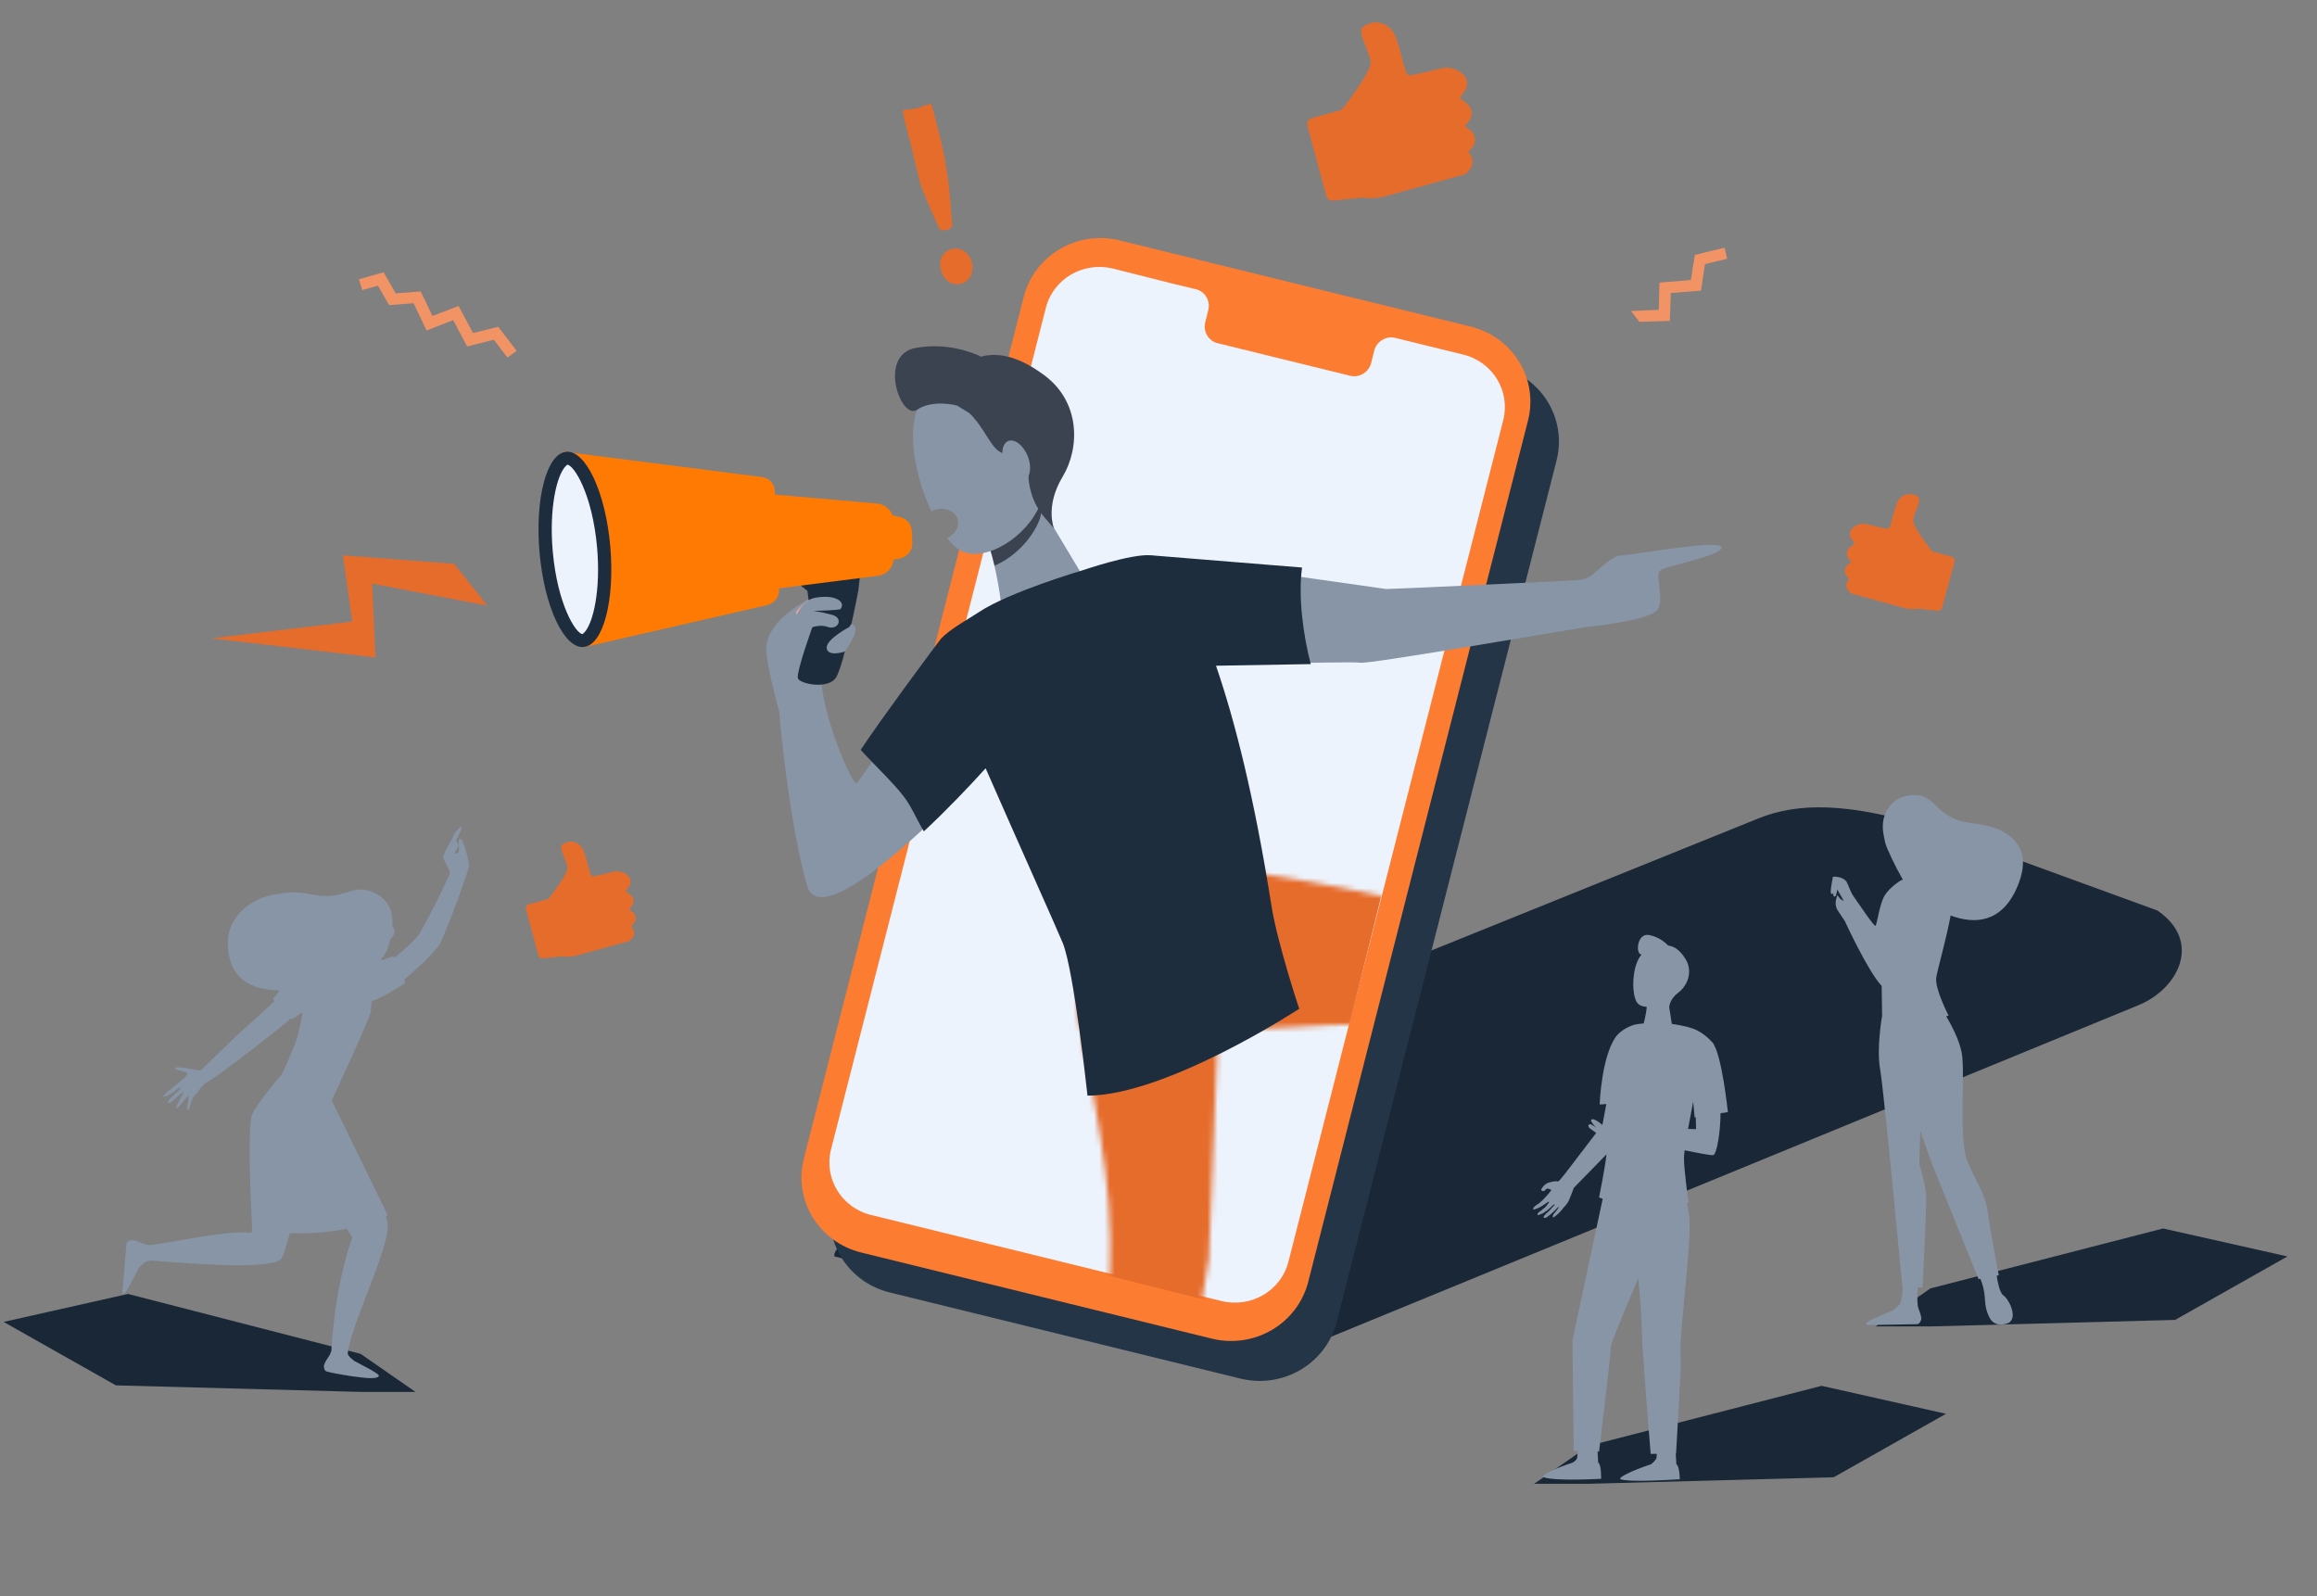
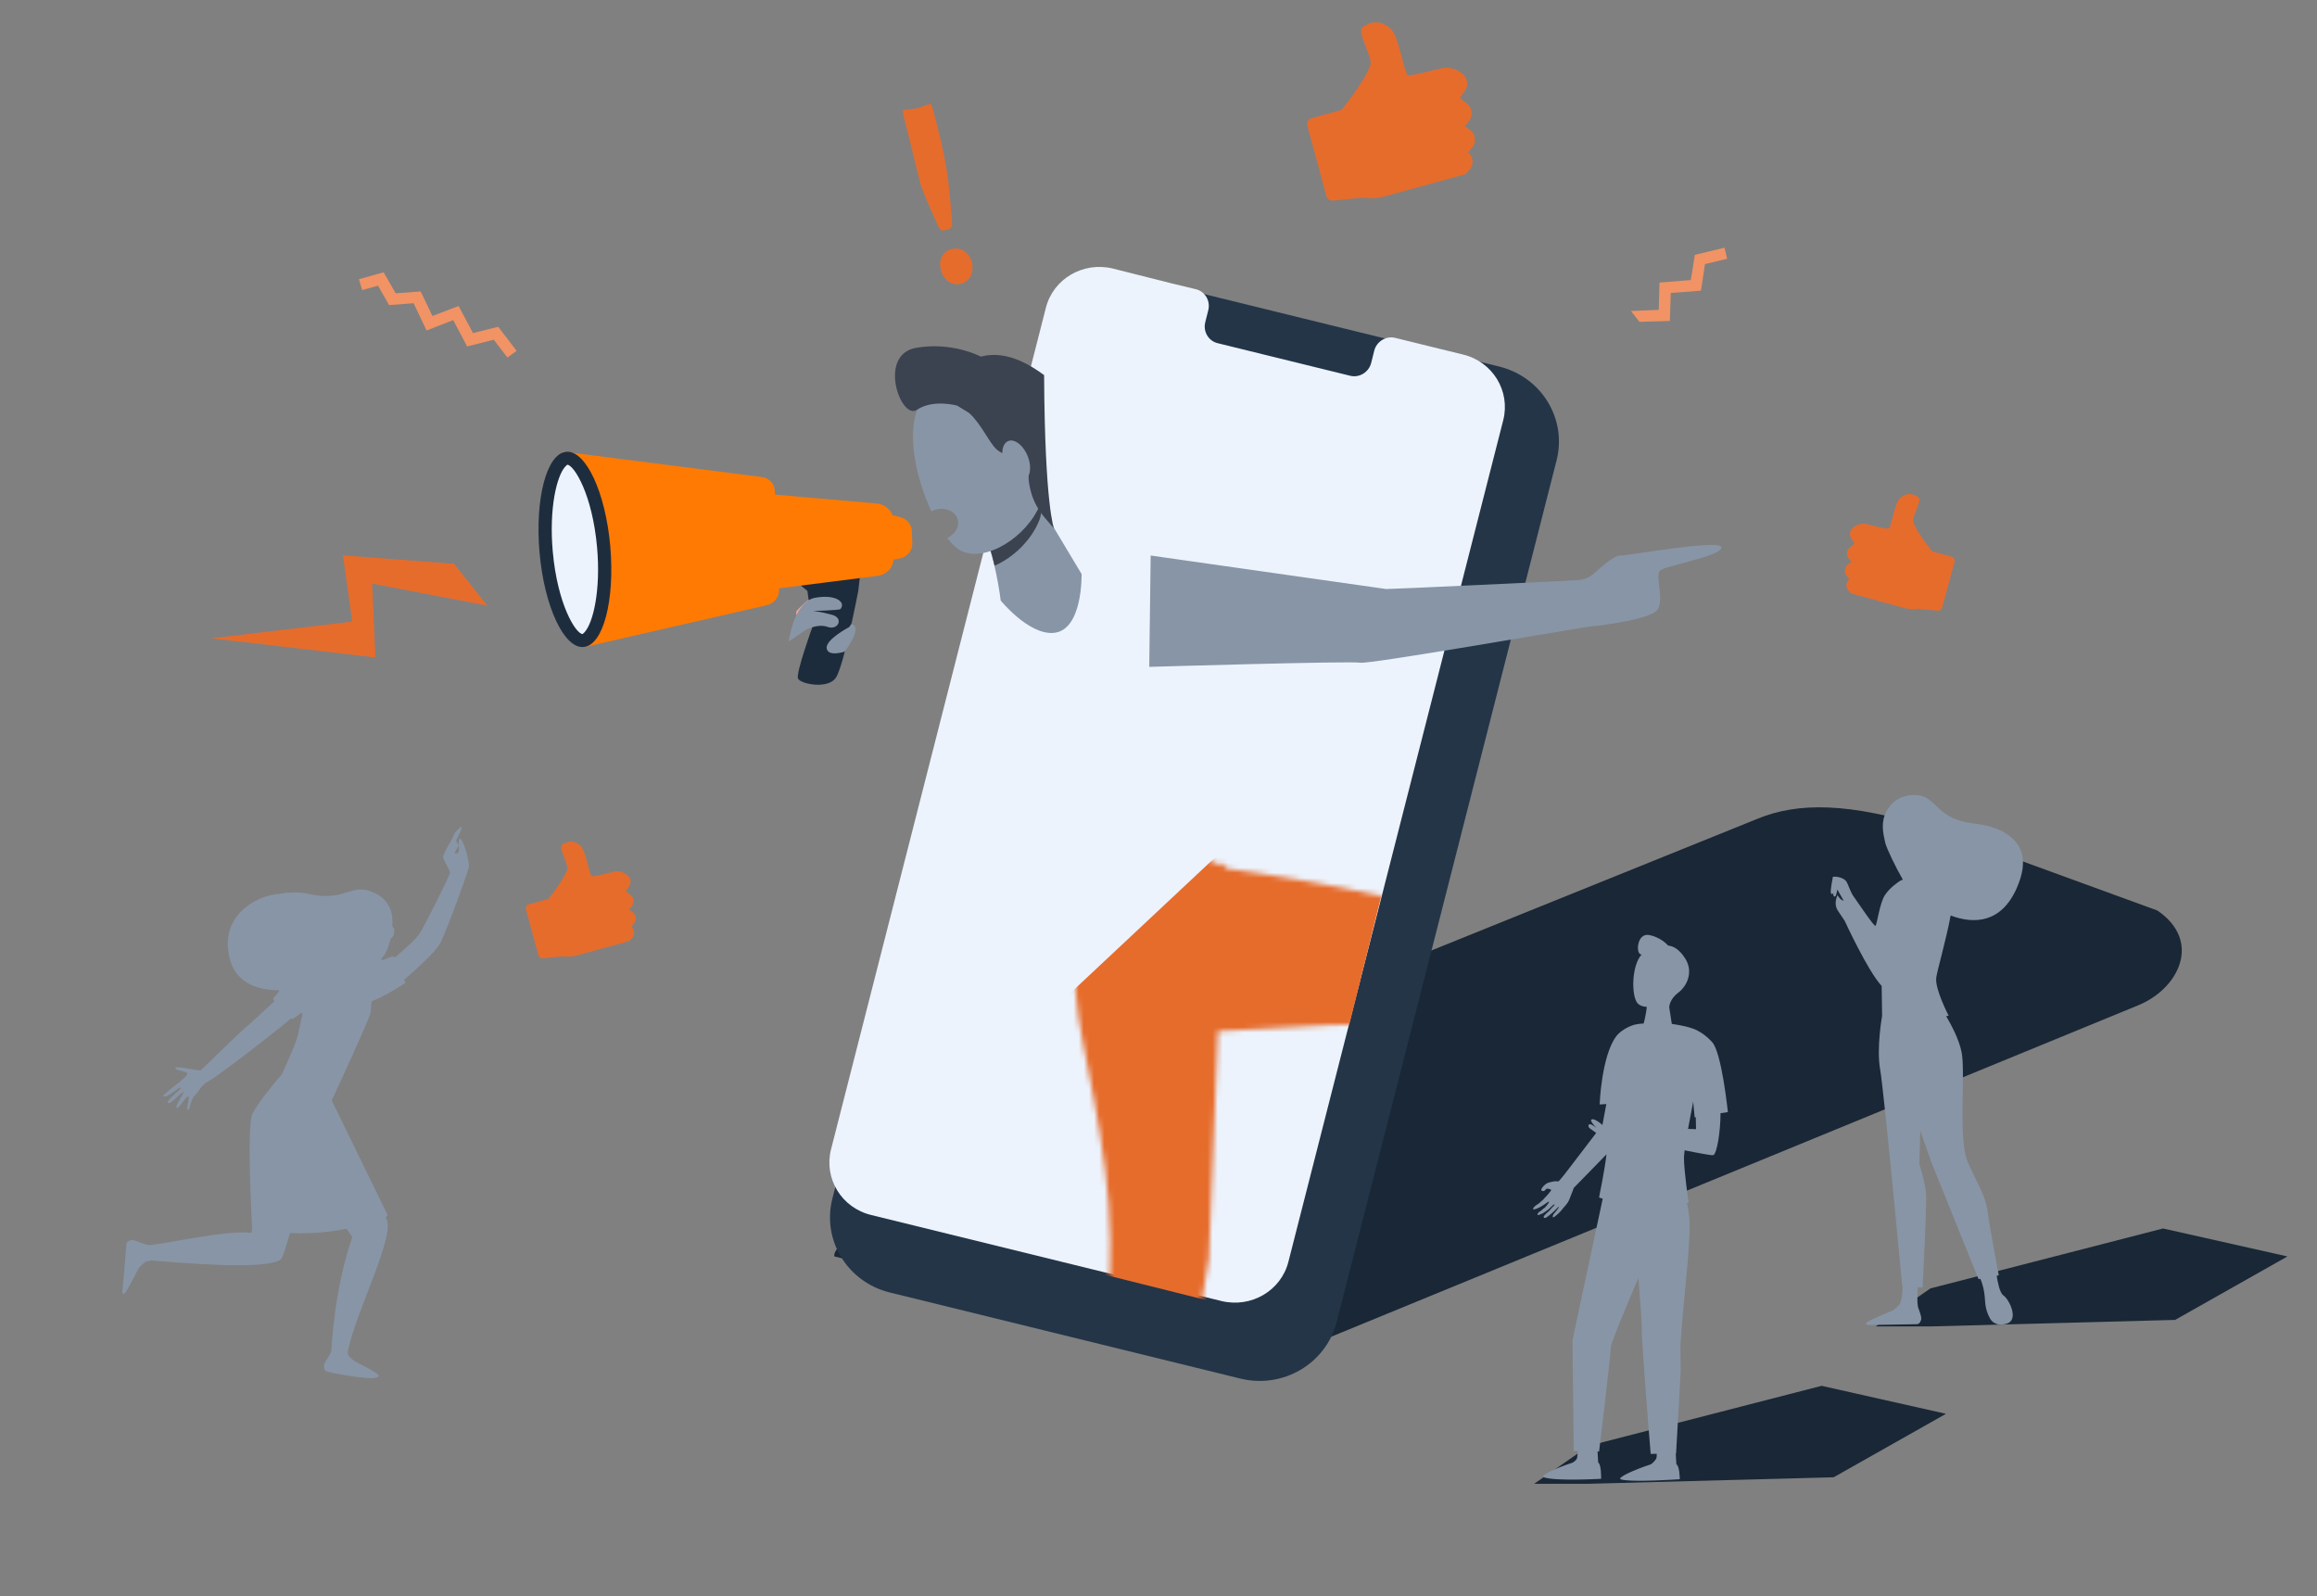
<svg xmlns="http://www.w3.org/2000/svg" width="450" height="310" viewBox="0 0 450 310" fill="none">
  <rect x="0" y="0" width="450" height="310" fill="#808080" stroke="none" />
  <path d="M236.145 261.53L162.074 244.022C160.671 240.594 192.65 219.13 200.453 215.909L341.396 158.991C349.211 155.796 359.002 155.817 374.99 160.781L419.004 176.835C427.72 182.782 423.156 191.985 415.353 195.206L252.858 261.936C245.033 265.105 237.608 264.933 236.145 261.53Z" fill="#192736" />
  <path d="M240.958 267.748L172.785 251.008C164.578 248.967 159.631 240.876 161.652 232.819L204.387 65.345C206.471 57.304 214.807 52.411 223.015 54.452L291.188 71.192C299.395 73.234 304.342 81.325 302.321 89.381L259.586 256.855C257.439 264.881 249.181 269.728 240.958 267.748Z" fill="#243548" />
-   <path d="M235.415 259.99L167.242 243.25C159.035 241.208 154.088 233.117 156.109 225.06L198.844 57.587C200.928 49.545 209.265 44.652 217.472 46.693L285.645 63.433C293.852 65.475 298.799 73.566 296.778 81.623L254.043 249.096C251.896 257.123 243.638 261.969 235.415 259.99Z" fill="#FC7C31" />
  <path d="M284.152 68.858L270.947 65.613C269.176 65.187 267.348 66.324 266.898 68.121L266.307 70.477C265.856 72.274 264.029 73.411 262.257 72.984L236.481 66.648C234.71 66.222 233.628 64.384 234.079 62.587L234.669 60.232C235.12 58.434 234.038 56.597 232.267 56.17L227.586 55.044L216.105 52.148C210.349 50.763 204.534 54.16 203.12 59.8L161.394 223.245C159.98 228.885 163.448 234.583 169.204 235.968L237.25 252.678C243.006 254.064 248.821 250.666 250.236 245.026L291.961 81.581C293.375 75.941 289.908 70.243 284.152 68.858Z" fill="#ECF3FD" />
  <path d="M318.406 62.507L324.314 62.327L324.497 56.898L330.358 56.45L331.137 51.29L335.441 50.258L334.938 48.105L329.168 49.495L328.389 54.386L322.299 54.879L322.161 60.174L316.758 60.398L318.406 62.507Z" fill="#F19364" />
  <path d="M74.511 52.881L76.847 56.964L81.701 56.605L83.99 61.361L89.073 59.431L91.867 64.681L96.767 63.469L100.339 68.136L98.553 69.437L95.897 65.982L90.722 67.283L88.02 62.168L82.846 64.187L80.327 58.893L75.565 59.252L73.412 55.483L70.344 56.336L69.703 54.227L74.511 52.881Z" fill="#F19364" />
-   <path d="M184.974 124.13C184.974 124.13 166.932 152.172 166.291 152.127C165.329 152.082 158.094 135.661 159.696 128.572C160.933 123.143 159.239 115.336 159.239 115.336C159.239 115.336 148.065 119.823 148.844 126.867C149.256 130.68 151.316 138.128 151.316 138.128C151.316 138.128 153.057 159.036 156.72 171.958C160.2 184.207 196.972 142.974 196.972 142.974L184.974 124.13Z" fill="#8895A6" />
  <path d="M154.741 118.611C154.741 118.611 159.366 113.631 160.42 115.336C161.473 117.041 161.793 121.124 160.969 120.944C160.145 120.765 159.962 117.983 157.718 118.97C157.077 119.239 154.009 120.585 154.741 118.611Z" fill="#F7A491" />
  <path d="M172.659 99.901L174.857 100.44C176.139 100.754 177.055 101.876 177.101 103.177L177.192 105.465C177.238 106.901 176.185 108.202 174.719 108.471L172.43 108.875L172.659 99.901Z" fill="#FF7A03" />
  <path d="M169.447 110.266L166.974 112.33L166.699 114.707C166.699 114.707 163.906 129.424 162.303 131.667C160.746 133.911 155.388 132.834 154.976 131.757C154.564 130.68 157.77 121.796 157.77 121.796L156.808 114.752L153.969 112.464L169.447 110.266Z" fill="#1D2C3C" />
  <path d="M150.352 96.043L170.317 97.792C172.149 97.972 173.569 99.452 173.569 101.292V108.381C173.569 110.131 172.241 111.611 170.455 111.836L150.947 114.303L150.352 96.043Z" fill="#FF7A03" />
  <path d="M150.487 95.37L151.311 114.528C151.357 115.963 150.35 117.22 148.93 117.534L113.349 125.7L109.273 87.697L147.877 92.633C149.342 92.767 150.441 93.934 150.487 95.37Z" fill="#FF7A03" />
  <path d="M104.787 107.303C105.703 117.757 109.55 126.012 113.351 125.653C117.152 125.339 119.441 116.59 118.525 106.091C117.609 95.637 113.763 87.382 109.962 87.741C106.161 88.1 103.872 96.849 104.787 107.303Z" fill="#1E2D3E" />
  <path d="M113.49 122.828C115.23 120.989 116.695 114.573 115.962 106.317C115.047 95.998 111.521 90.389 110.193 90.255C110.193 90.255 110.055 90.3 109.826 90.569C108.086 92.409 106.621 98.825 107.353 107.08C108.269 117.399 111.795 123.008 113.123 123.142C113.169 123.142 113.261 123.053 113.49 122.828Z" fill="#ECF3FD" />
  <path d="M153.184 124.578L156.435 122.38C156.435 122.38 158.679 121.034 160.739 121.752C162.8 122.47 163.899 120.047 161.655 119.419C159.411 118.791 157.9 118.656 157.9 118.656C157.9 118.656 162.983 118.521 163.212 118.297C164.357 116.996 162.388 115.336 158.267 116.099C154.145 116.906 153.184 124.578 153.184 124.578Z" fill="#8895A6" />
  <path d="M164.909 121.797C164.909 121.797 160.284 124.219 160.559 125.924C160.833 127.629 164.039 126.553 164.039 126.553C164.039 126.553 167.794 121.707 165.321 121.213L164.909 121.797Z" fill="#8895A6" />
  <path d="M334.342 106.317C334.342 104.613 316.621 107.888 314.697 107.888C313.552 107.888 311.263 109.817 309.614 111.343C308.79 112.105 307.737 112.554 306.592 112.644C303.799 112.823 300.868 112.958 300.868 112.958C300.868 112.958 270.874 114.394 269.225 114.394L223.478 107.888L223.203 129.514C223.203 129.514 262.402 128.347 264.188 128.706C265.791 129.02 299.815 123.098 308.241 121.752C308.241 121.752 320.879 120.54 322.024 118.252C323.169 115.964 321.429 111.791 322.391 110.804C323.398 109.862 334.342 108.022 334.342 106.317Z" fill="#8895A6" />
  <path d="M201.591 97.344L210.062 111.477C210.062 111.477 210.337 122.515 204.567 122.918C199.759 123.277 194.356 116.637 194.356 116.637C194.356 116.637 193.211 107.215 190.784 103.222C188.402 99.273 201.591 97.344 201.591 97.344Z" fill="#8895A6" />
  <path d="M190.829 103.267C188.402 99.273 201.591 97.344 201.591 97.344L202.278 98.511C202.278 99.498 202.14 100.35 201.82 101.113C200.263 104.972 196.737 108.337 193.165 109.862C192.615 107.439 191.837 104.882 190.829 103.267Z" fill="#3B4250" />
  <path d="M194.904 75.269C194.904 75.269 184.051 70.2 179.014 77.872C175.717 82.852 177.686 92.454 180.892 99.318C181.121 99.184 181.349 99.094 181.624 99.004C183.548 98.421 185.471 99.228 185.975 100.799C186.432 102.235 185.517 103.76 183.96 104.478C184.83 105.6 185.7 106.452 186.524 106.901C191.241 109.413 199.438 104.388 202.048 97.882C204.612 91.332 195.179 75 194.904 75.269Z" fill="#8895A6" />
-   <path d="M177.917 67.553C183.824 66.521 188.678 68.36 190.51 69.258C193.12 68.585 197.012 68.585 202.782 72.847C209.834 78.052 209.789 86.935 206.354 92.633C202.92 98.331 204.706 102.639 204.706 102.639L203.011 100.664C201.729 99.184 200.767 97.479 200.264 95.639C199.943 94.518 199.714 93.261 199.76 92.14C199.943 89.178 195.501 88.999 193.578 87.294C192.113 85.993 190.601 82.359 188.22 80.205L185.885 78.769C185.885 78.769 181.26 77.468 178.1 79.577C174.986 81.731 170.361 68.899 177.917 67.553Z" fill="#3B4250" />
+   <path d="M177.917 67.553C183.824 66.521 188.678 68.36 190.51 69.258C193.12 68.585 197.012 68.585 202.782 72.847C202.92 98.331 204.706 102.639 204.706 102.639L203.011 100.664C201.729 99.184 200.767 97.479 200.264 95.639C199.943 94.518 199.714 93.261 199.76 92.14C199.943 89.178 195.501 88.999 193.578 87.294C192.113 85.993 190.601 82.359 188.22 80.205L185.885 78.769C185.885 78.769 181.26 77.468 178.1 79.577C174.986 81.731 170.361 68.899 177.917 67.553Z" fill="#3B4250" />
  <path d="M195.091 90.3C195.915 92.409 197.609 93.754 198.846 93.306C200.082 92.857 200.449 90.749 199.624 88.64C198.8 86.531 197.106 85.185 195.869 85.634C194.633 86.082 194.266 88.191 195.091 90.3Z" fill="#8895A6" />
  <path d="M88.189 109.494L66.607 107.851L68.413 120.716L41.036 123.973L72.916 127.686L72.281 113.345L94.659 117.627L88.189 109.494Z" fill="#E66C2C" />
  <path d="M186.571 55.124C184.693 55.573 183.182 54.227 182.724 52.387C181.854 48.932 185.243 47.362 187.304 48.798C189.548 50.323 189.502 54.406 186.571 55.124ZM184.922 43.414C185.014 44.042 184.693 44.446 183.915 44.625C183.091 44.804 182.679 44.894 182.312 44.132C180.206 39.555 178.969 36.594 178.649 35.293C175.627 22.64 175.031 21.474 175.489 21.384C176.222 21.204 177.367 21.204 178.099 21.025C178.832 20.846 179.885 20.352 180.618 20.173C180.984 20.083 181.122 20.98 181.809 23.627C184.419 33.319 184.465 38.344 184.922 43.414Z" fill="#E66C2C" />
  <mask id="mask0" mask-type="alpha" maskUnits="userSpaceOnUse" x="208" y="163" width="78" height="153">
    <path d="M212.911 272.904C211.145 298.42 212.028 315.812 212.028 315.812L222.928 315.894L234.78 244.407L236.545 200.274C251.385 199.335 268.364 198.437 270.198 199.09L267.889 210.562L266.87 261.187H277.499C277.499 261.187 289.758 189.659 284.834 180.31C281.879 174.676 238.481 168.716 238.481 168.716L237.836 168.43L237.87 167.777C237.87 167.777 237.462 167.817 236.783 167.94L226.12 163L223.539 171.288C217.665 173.247 211.484 176.146 208.292 180.106C207.342 181.29 209.005 192.599 209.107 194.395C209.515 201.744 215.525 222.769 215.627 240.896C215.729 257.186 213.929 258.451 212.911 272.904Z" fill="#1D2C3C" />
  </mask>
  <g mask="url(#mask0)">
    <path d="M201.012 199.302L280.512 124.802L255.512 225.302L250.772 243.371C248.965 250.26 241.953 254.412 235.045 252.685L147.512 230.802L201.012 199.302Z" fill="#E66C2C" />
  </g>
-   <path d="M236.166 129.289C242.119 129.2 249.08 129.065 254.575 128.975C253.11 123.457 252.102 115.874 252.881 110.221L223.527 107.843C219.772 107.484 210.11 110.804 210.11 110.804C210.11 110.804 196.097 114.932 190.19 118.835C188.404 120.047 184.466 122.156 182.772 124.04C182.588 124.264 182.405 124.489 182.268 124.668C180.161 127.495 171.919 138.532 167.156 145.621C169.309 148.044 173.613 152.127 175.628 154.819C177.048 156.703 178.147 159.35 179.429 161.459C183.916 157.286 188.221 152.755 191.426 149.21C197.792 163.747 205.164 180.124 206.401 183.13C208.599 188.514 211.209 212.787 211.209 212.787C226.641 212.742 252.331 195.917 252.331 195.917C252.331 195.917 248.118 183.309 246.927 175.861C243.63 154.864 239.784 139.788 236.166 129.289Z" fill="#1E2D3E" />
  <path d="M379.063 108.133L375.248 107.077C375.248 107.077 371.385 102.238 371.565 100.931C371.745 99.624 373.27 97.128 372.605 96.589C371.94 96.05 370.433 95.379 368.971 96.808C367.903 97.842 367.333 102.469 366.79 102.657C366.466 102.764 364.246 102.222 362.65 101.8C361.601 101.534 360.468 101.862 359.708 102.66C359.197 103.201 359.157 104.027 359.574 104.636L360.224 105.574L359.304 106.286C358.632 106.834 358.514 107.789 359.035 108.465L359.584 109.151L358.99 109.57C358.205 110.079 358.066 111.183 358.672 111.888L359.166 112.461L359.022 112.599C358.463 113.185 358.45 114.114 359 114.707L359.504 115.253L369.655 118.043C370.609 118.307 371.604 118.367 372.573 118.232L376.312 118.61C376.71 118.653 377.083 118.407 377.193 118.009L379.608 109.098C379.728 108.672 379.469 108.241 379.063 108.133Z" fill="#E66C2C" />
  <path d="M102.695 175.635L106.51 174.578C106.51 174.578 110.373 169.74 110.193 168.433C110.013 167.125 108.488 164.629 109.153 164.091C109.818 163.552 111.325 162.88 112.787 164.309C113.855 165.344 114.425 169.971 114.968 170.158C115.292 170.265 117.512 169.723 119.108 169.301C120.157 169.036 121.29 169.364 122.05 170.161C122.561 170.702 122.601 171.528 122.184 172.138L121.534 173.076L122.454 173.787C123.126 174.335 123.244 175.29 122.723 175.967L122.174 176.652L122.768 177.071C123.553 177.581 123.692 178.684 123.086 179.389L122.592 179.963L122.736 180.1C123.295 180.687 123.308 181.615 122.758 182.208L122.254 182.754L112.102 185.544C111.149 185.808 110.154 185.869 109.185 185.734L105.446 186.111C105.048 186.154 104.675 185.909 104.565 185.511L102.149 176.599C102.029 176.174 102.289 175.743 102.695 175.635Z" fill="#E66C2C" />
  <path d="M356.13 286.898L308.604 288.166L297.959 288.166L308.606 280.781L353.788 269.143L377.941 274.574L356.13 286.898Z" fill="#192736" />
-   <path d="M22.514 269.053L70.04 270.321L80.685 270.321L70.038 262.936L24.856 251.298L0.703 256.729L22.514 269.053Z" fill="#192736" />
  <path d="M335.581 215.983C335.581 215.983 334.405 204.446 332.532 202.389C330.508 200.159 328.551 199.69 328.484 199.673C327.182 199.196 324.814 198.867 324.814 198.867C324.814 198.867 324.772 198.867 324.696 198.859L324.192 195.641C324.201 195.411 324.318 194.004 325.956 192.777C327.736 191.436 328.87 188.696 327.342 186.227C326.099 184.219 324.889 183.742 323.999 183.643C323.537 183.15 322.269 181.981 320.312 181.594C317.817 181.101 317.624 185.569 318.842 185.355C316.818 187.585 316.843 193.419 318.011 194.802C318.414 195.279 319.069 195.51 319.825 195.542C319.825 195.551 319.825 195.567 319.825 195.575C319.825 195.625 319.816 195.674 319.808 195.715C319.808 195.723 319.808 195.732 319.808 195.748C319.8 195.806 319.8 195.863 319.791 195.921C319.791 195.946 319.783 195.962 319.783 195.987C319.774 196.028 319.774 196.061 319.766 196.102C319.766 196.127 319.758 196.151 319.758 196.176C319.749 196.209 319.749 196.25 319.741 196.283C319.741 196.308 319.732 196.332 319.732 196.357C319.724 196.398 319.724 196.439 319.716 196.472C319.716 196.489 319.707 196.513 319.707 196.53C319.531 197.624 319.27 198.62 319.228 198.768C318.64 198.809 318.095 198.867 317.641 198.966C317.532 198.99 317.423 199.015 317.313 199.048C317.305 199.048 317.305 199.048 317.297 199.056C317.271 199.064 317.246 199.073 317.213 199.081C316.163 199.402 314.617 200.266 313.87 201.295C311.006 205.203 310.678 214.502 310.678 214.502L311.972 214.42L311.233 218.394C311.224 218.411 311.199 218.436 311.174 218.468C310.645 217.917 309.217 216.979 309.024 217.53C308.923 217.818 309.662 218.682 310.074 219.044C309.553 218.666 308.94 218.263 308.73 218.337C308.344 218.468 308.503 218.946 308.713 219.094C308.814 219.168 309.402 219.596 310.006 220.032C308.167 222.451 304.925 226.681 304.925 226.681C304.925 226.681 302.909 229.355 302.658 229.438C302.448 229.504 302.397 229.216 300.734 229.685C300.255 229.824 299.785 230.335 299.785 230.335C299.785 230.335 299.222 230.968 299.348 231.149C299.474 231.33 299.752 231.363 299.903 231.289C300.054 231.215 300.247 230.935 300.398 230.861C300.549 230.787 301.087 230.952 301.255 231.075C301.423 231.199 299.684 233.001 299.684 233.001C299.684 233.001 299.155 233.495 298.97 233.643C298.811 233.774 298.29 234.112 298.29 234.112C298.29 234.112 297.585 234.638 297.786 234.852C297.904 234.976 298.676 234.688 299.365 234.285C300.104 233.848 300.759 233.297 300.827 233.363C300.986 233.503 300.062 234.515 300.062 234.515C300.062 234.515 299.5 234.885 299.332 235.124C298.945 235.297 298.425 235.749 298.685 235.996C298.735 236.037 299.642 235.634 299.642 235.634C299.642 235.634 300.163 235.264 300.423 235.107C300.885 234.828 301.381 234.227 301.675 234.005C301.918 233.824 301.91 233.964 301.944 233.972C301.969 233.98 301.692 234.268 301.314 234.663C301.129 234.861 300.961 235.132 300.701 235.33C300.457 235.511 300.171 235.815 300.004 235.996C299.525 236.523 299.978 236.737 300.516 236.325C300.717 236.169 300.936 235.996 301.163 235.815C302.028 235.132 302.641 234.317 302.75 234.383C302.893 234.466 301.675 235.873 301.675 235.873C301.675 235.873 301.255 236.827 302.044 236.21C302.96 235.502 303.489 234.77 303.506 234.737C303.649 234.507 304.421 233.865 304.774 232.993C305.135 232.12 305.656 230.697 305.656 230.697C306.109 230.211 309.259 227.018 312.005 224.188C311.728 226.87 310.561 232.565 310.561 232.565C310.779 232.647 311.023 232.729 311.275 232.803L305.396 260.288L305.648 281.799L306.445 281.815C306.403 282.251 306.353 282.712 306.319 283.033C306.277 283.527 305.606 283.963 305.429 284.062C305.421 284.062 305.421 284.062 305.421 284.062C302.112 285.14 298.903 286.621 299.878 286.925C302.322 287.699 310.964 287.197 310.964 287.197C310.964 287.197 311.031 284.358 310.393 284.045C310.376 283.823 310.317 282.786 310.267 281.898L310.569 281.906C310.569 281.906 312.854 263.086 312.854 261.63C312.854 260.897 315.533 254.454 318.195 248.224C318.565 252.553 318.85 256.404 318.85 257.77C318.85 261.498 320.589 282.358 320.589 282.358L321.773 282.35C321.765 282.589 321.756 282.819 321.74 283.025C321.698 283.519 320.824 284.276 320.623 284.391H320.614C317.305 285.469 313.853 287.049 314.827 287.32C317.003 287.938 326.241 287.279 326.241 287.279C326.241 287.279 326.216 284.679 325.578 284.374C325.561 284.161 325.511 283.181 325.46 282.325H325.519C325.519 282.325 325.872 275.964 326.401 266.616C326.485 265.152 326.292 262.197 326.401 260.675C327.165 249.763 328.685 239.494 327.963 235.428C327.896 235.042 327.787 234.276 327.627 233.626C327.846 233.618 327.963 233.61 327.963 233.61C327.963 233.61 327.056 227.43 327.056 224.912C327.056 224.574 327.106 224.056 327.182 223.398C329.996 223.974 332.415 224.418 332.734 224.344C333.448 224.171 334.153 219.703 334.153 216.288C334.153 216.263 334.153 216.23 334.153 216.197L335.581 215.983ZM329.399 219.291L327.846 219.25C328.14 217.613 328.484 215.786 328.845 213.959L329.131 217.004L329.349 216.971C329.383 218.312 329.399 219.291 329.399 219.291Z" fill="#8895A6" />
  <path d="M24.557 241.608C24.575 241.342 24.738 241.041 25.392 240.864C25.665 240.793 26.028 240.864 26.428 240.988C27.028 241.183 27.7 241.52 28.099 241.626C28.39 241.697 28.808 241.839 29.299 241.785C33.005 241.396 44.214 238.862 48.647 239.429C48.756 239.447 48.847 239.376 48.865 239.269C48.901 239.039 48.938 238.791 48.956 238.525C48.956 238.508 48.956 238.508 48.956 238.49C48.919 237.887 47.92 218.911 48.956 216.484C49.773 214.552 53.261 210.353 54.751 208.599C54.769 208.581 54.769 208.581 54.769 208.564C54.933 208.192 57.204 203.39 57.767 201.335C57.967 200.626 58.294 198.943 58.73 196.958C58.766 196.781 58.566 196.657 58.421 196.781C57.676 197.366 57.095 197.738 56.859 197.88C56.786 197.933 56.677 197.915 56.623 197.844L56.55 197.773C55.405 198.73 54.134 199.758 52.771 200.838C47.775 204.825 41.671 209.343 40.762 209.822C38.927 210.796 38.746 211.877 37.837 212.745C36.947 213.613 36.929 215.616 36.493 215.545C36.057 215.474 36.893 213.277 36.602 212.958C36.293 212.639 34.767 215.279 34.404 215.19C33.713 215.013 35.93 212.196 35.621 212.09C35.312 211.983 32.914 214.783 32.623 214.163C32.351 213.542 35.367 211.523 35.094 211.239C34.822 210.956 32.423 213.383 31.733 212.905C31.37 212.657 36.275 209.29 36.384 208.617C36.493 207.944 34.077 208.014 34.058 207.43C34.04 206.845 38.709 208.085 39.018 207.855C39.309 207.625 45.995 200.98 47.811 199.456C48.702 198.695 50.972 196.604 53.207 194.531C53.28 194.46 53.28 194.336 53.207 194.265L53.098 194.141C53.025 194.07 53.025 193.964 53.08 193.893C53.243 193.68 53.625 193.22 54.152 192.617C54.261 192.493 54.17 192.316 54.006 192.316C49.01 192.227 44.523 190.296 44.25 183.563C44.014 177.752 49.174 174.385 53.243 173.73C55.496 173.357 57.622 173.092 59.947 173.605C67.432 175.289 68.195 171.054 73.028 173.552C74.736 174.438 75.916 175.944 76.153 177.929C76.225 178.549 76.243 179.204 76.207 179.86C76.207 179.913 76.225 179.984 76.28 180.02C76.57 180.214 76.68 180.781 76.516 181.366C76.407 181.774 76.171 182.11 75.935 182.27C75.898 182.305 75.862 182.341 75.844 182.394C75.608 183.404 75.263 184.325 74.881 185.069C74.699 185.441 74.427 185.796 74.118 186.15C73.991 186.292 74.154 186.522 74.336 186.451L76.207 185.725C76.298 185.689 76.407 185.725 76.462 185.813C76.516 185.92 76.661 185.955 76.752 185.884C78.296 184.591 80.749 182.465 81.494 181.295C82.62 179.541 87.271 170.204 87.38 169.548C87.471 168.946 85.999 167.014 86.072 166.341H86.054C86.054 166.341 86.072 166.323 86.072 166.288C86.072 166.288 86.072 166.288 86.072 166.27C86.163 166.057 86.399 165.455 86.508 165.242C86.781 164.693 87.689 163.134 87.689 163.134C87.762 163.01 88.27 161.787 88.398 161.663C91.105 158.616 88.616 163.116 88.561 163.293L89.124 164.197C89.106 164.374 88.107 165.579 88.398 165.792C88.434 165.809 88.943 165.632 88.979 165.632L88.707 165.827C88.725 165.827 88.743 165.809 88.761 165.809C88.834 165.756 88.906 165.703 88.979 165.615C89.451 165.118 88.779 163.116 89.288 162.904C89.778 162.673 90.778 165.615 91.105 168.113C91.177 168.698 86.763 180.675 85.582 183.032C84.655 184.892 80.404 188.631 78.587 190.19C78.533 190.243 78.496 190.332 78.533 190.402L78.696 190.739C78.733 190.828 78.714 190.916 78.624 190.969C77.933 191.43 74.663 193.539 72.265 194.424C72.192 194.46 72.138 194.513 72.138 194.602C72.12 195.47 72.065 196.232 71.956 196.71C71.611 198.269 64.471 213.631 64.471 213.631C64.453 213.631 64.453 213.631 64.435 213.631L64.416 213.684L75.244 235.903C75.281 235.992 75.244 236.098 75.153 236.151C75.117 236.169 75.081 236.186 75.044 236.204C75.008 236.381 74.99 236.435 74.954 236.594C77.079 239.5 69.231 254.419 67.614 262.179V262.197C67.578 262.764 67.487 262.888 67.632 263.154C67.905 263.632 68.45 263.986 68.831 264.323C68.849 264.341 68.849 264.341 68.868 264.341C69.594 264.748 73.282 266.573 73.555 267.087C73.664 267.282 73.482 267.654 72.01 267.654C70.357 267.654 65.615 266.928 63.508 266.378C63.236 266.308 62.963 266.095 62.908 265.457C62.872 265.174 63.017 264.837 63.199 264.483C63.363 264.164 63.599 263.845 63.781 263.543C63.926 263.331 64.035 263.136 64.108 262.994C64.18 262.817 64.271 262.587 64.362 262.321C64.362 262.303 64.362 262.285 64.362 262.268C64.38 261.701 64.907 250.414 68.395 240.35C68.413 240.297 68.413 240.244 68.377 240.191L67.396 238.738C67.36 238.667 67.269 238.649 67.196 238.649C64.253 239.252 60.619 239.659 56.459 239.482C56.368 239.482 56.295 239.535 56.259 239.624C55.514 242.37 54.86 244.372 54.497 244.62C51.299 246.817 34.04 245.116 29.48 244.815C29.462 244.815 29.462 244.815 29.444 244.815C28.844 244.886 28.336 244.992 28.099 245.187C27.645 245.542 27.191 245.949 26.9 246.374C26.773 246.552 24.684 250.839 24.175 251.212C23.994 251.353 23.739 251.212 23.757 250.981C23.921 249.369 24.375 243.717 24.557 241.608Z" fill="#8895A6" />
  <path d="M422.443 256.339L374.917 257.606L364.272 257.606L374.919 250.222L420.101 238.584L444.254 244.015L422.443 256.339Z" fill="#192736" />
  <path d="M378.849 177.802C383.452 179.522 388.726 179.283 391.724 172.387C394.068 166.997 392.732 163.689 389.196 161.624C387.248 160.488 385.064 160.167 382.721 159.83C375.179 158.76 376.329 153.823 370.929 154.456C369.022 154.678 367.376 155.699 366.427 157.46C365.251 159.641 365.688 161.648 366.133 163.632C366.385 164.734 368.233 168.569 369.568 170.84C369.241 170.947 368.989 171.062 368.888 171.169C368.888 171.169 367.107 172.272 366.074 173.852C365.033 175.432 364.546 179.645 364.243 179.802C363.949 179.958 360.666 175.004 360.086 174.222C359.372 173.26 359.112 172.149 358.667 171.301C358.221 170.462 356.659 170.174 356.063 170.281C355.912 170.305 355.895 170.486 355.945 170.733L355.912 170.659C355.912 170.659 355.467 172.898 355.576 173.367C355.693 173.836 355.979 173.581 356.029 173.482C356.046 173.449 356.071 173.399 356.088 173.35C356.063 173.572 356.046 173.762 356.063 173.836C356.122 174.115 356.307 174.181 356.449 174.074C356.609 173.951 356.768 173.177 356.844 172.766C356.878 172.815 356.894 172.848 356.894 172.848C356.894 172.848 357.398 173.704 358.087 174.955C357.978 174.922 357.86 174.872 357.734 174.798C357.188 174.486 356.894 173.844 356.894 173.844C356.894 173.844 356.004 175.432 356.945 176.856C357.886 178.279 358.28 178.855 358.28 178.855C358.28 178.855 362.782 188.656 365.453 191.479C365.495 194.68 365.537 197.288 365.537 197.288C365.537 197.288 364.411 203.551 365.15 207.657C365.89 211.763 369.451 249.839 369.451 249.839L369.543 249.847C369.501 250.834 369.341 252.883 368.863 253.402C368.476 253.821 368.031 254.241 367.578 254.513C367.401 254.62 362.908 256.414 362.496 256.891C362.345 257.064 362.471 257.327 362.706 257.327C364.361 257.302 370.123 257.228 372.289 257.171C372.567 257.162 372.869 257.023 373.087 256.405C373.18 256.15 373.138 255.796 373.037 255.426C372.886 254.809 372.567 254.118 372.483 253.698C372.331 252.941 372.382 251.246 372.449 250.011L373.398 250.061C373.398 250.061 374.23 234.154 374.078 231.949C373.927 229.735 372.76 226.032 372.76 226.032L372.953 219.605L375.086 225.687L384.266 248.423L384.619 248.357C384.921 249.032 385.417 250.448 385.526 252.587C385.568 253.459 385.728 254.2 385.938 254.817C385.946 254.834 385.946 254.842 385.954 254.858C385.963 254.891 385.98 254.932 385.996 254.965C386.005 254.99 386.013 255.015 386.022 255.031C386.038 255.064 386.047 255.105 386.064 255.138C386.072 255.155 386.08 255.179 386.089 255.196C386.106 255.237 386.122 255.278 386.139 255.327C386.148 255.336 386.148 255.352 386.156 255.36C386.173 255.41 386.198 255.451 386.215 255.5C386.215 255.5 386.215 255.5 386.215 255.508C386.316 255.731 386.416 255.928 386.517 256.101C386.945 256.833 387.752 257.278 388.617 257.245C388.911 257.237 389.213 257.204 389.507 257.13C389.515 257.13 389.532 257.121 389.541 257.121C389.557 257.113 389.583 257.113 389.599 257.105C389.625 257.097 389.641 257.097 389.667 257.088C389.675 257.088 389.683 257.08 389.692 257.08C389.7 257.08 389.709 257.072 389.717 257.072C389.759 257.055 389.801 257.039 389.843 257.031C389.851 257.031 389.86 257.023 389.86 257.023C389.902 257.006 389.944 256.99 389.986 256.973H389.994C390.036 256.957 390.078 256.932 390.112 256.907C390.12 256.907 390.129 256.899 390.129 256.899C390.171 256.874 390.204 256.858 390.238 256.833C390.246 256.825 390.255 256.825 390.255 256.817C390.288 256.792 390.33 256.767 390.364 256.735L390.372 256.726C390.406 256.702 390.439 256.669 390.465 256.636L390.473 256.628C390.507 256.595 390.532 256.562 390.557 256.529C390.565 256.521 390.565 256.512 390.574 256.512C390.599 256.479 390.624 256.447 390.649 256.405C390.649 256.397 390.658 256.389 390.658 256.389C390.683 256.348 390.708 256.307 390.725 256.266C390.75 256.216 390.767 256.167 390.784 256.109C390.792 256.093 390.792 256.076 390.8 256.06C390.809 256.027 390.826 255.986 390.834 255.945C390.842 255.928 390.842 255.903 390.851 255.887C390.859 255.854 390.868 255.813 390.876 255.772C390.876 255.755 390.884 255.731 390.884 255.714C390.893 255.673 390.893 255.624 390.901 255.582C390.901 255.566 390.901 255.558 390.901 255.541C390.901 255.484 390.91 255.418 390.91 255.36C390.91 255.344 390.91 255.327 390.91 255.311C390.91 255.262 390.91 255.22 390.901 255.171C390.901 255.146 390.901 255.13 390.893 255.105C390.893 255.064 390.884 255.023 390.876 254.982C390.876 254.957 390.868 254.932 390.868 254.916C390.859 254.875 390.851 254.825 390.851 254.784C390.851 254.76 390.842 254.743 390.842 254.718C390.834 254.653 390.817 254.587 390.8 254.521C390.784 254.455 390.767 254.389 390.75 254.323C390.742 254.299 390.742 254.282 390.733 254.258C390.716 254.216 390.708 254.167 390.691 254.126C390.683 254.101 390.674 254.077 390.666 254.052C390.649 254.011 390.641 253.961 390.624 253.92C390.616 253.896 390.607 253.871 390.599 253.854C390.582 253.805 390.565 253.756 390.54 253.706C390.532 253.69 390.532 253.673 390.523 253.657C390.498 253.591 390.473 253.525 390.439 253.468C390.431 253.451 390.423 253.435 390.423 253.427C390.397 253.377 390.381 253.328 390.355 253.287C390.347 253.262 390.339 253.245 390.322 253.221C390.305 253.18 390.28 253.138 390.263 253.097C390.255 253.089 390.255 253.073 390.246 253.064C389.902 252.398 389.465 251.838 389.079 251.567C388.356 251.057 387.962 248.901 387.794 247.757L388.197 247.683C388.197 247.683 386.45 238.581 386.005 235.101C385.56 231.628 382.637 227.472 381.864 224.781C380.436 219.811 381.721 208.159 380.982 204.373C380.487 201.855 378.95 198.992 377.975 197.346C378.286 197.296 378.463 197.264 378.463 197.264C378.463 197.264 375.758 192.079 376.052 189.866C376.237 188.483 377.975 182.517 378.849 177.802ZM356.374 171.885V171.877C356.382 171.885 356.382 171.902 356.391 171.91L356.374 171.885Z" fill="#8895A6" />
  <path d="M254.74 22.955L260.568 21.341C260.568 21.341 266.47 13.95 266.194 11.954C265.919 9.957 263.589 6.144 264.606 5.321C265.622 4.498 267.924 3.472 270.157 5.655C271.788 7.235 272.659 14.303 273.489 14.59C273.983 14.753 277.375 13.925 279.813 13.281C281.414 12.875 283.145 13.376 284.307 14.594C285.087 15.42 285.149 16.682 284.511 17.613L283.518 19.046L284.924 20.133C285.95 20.97 286.131 22.429 285.335 23.462L284.496 24.51L285.403 25.15C286.602 25.928 286.815 27.613 285.889 28.69L285.134 29.567L285.355 29.776C286.208 30.672 286.229 32.091 285.387 32.997L284.617 33.831L269.111 38.093C267.654 38.496 266.135 38.589 264.655 38.382L258.943 38.959C258.335 39.024 257.765 38.649 257.597 38.041L253.907 24.429C253.724 23.779 254.12 23.12 254.74 22.955Z" fill="#E66C2C" />
</svg>